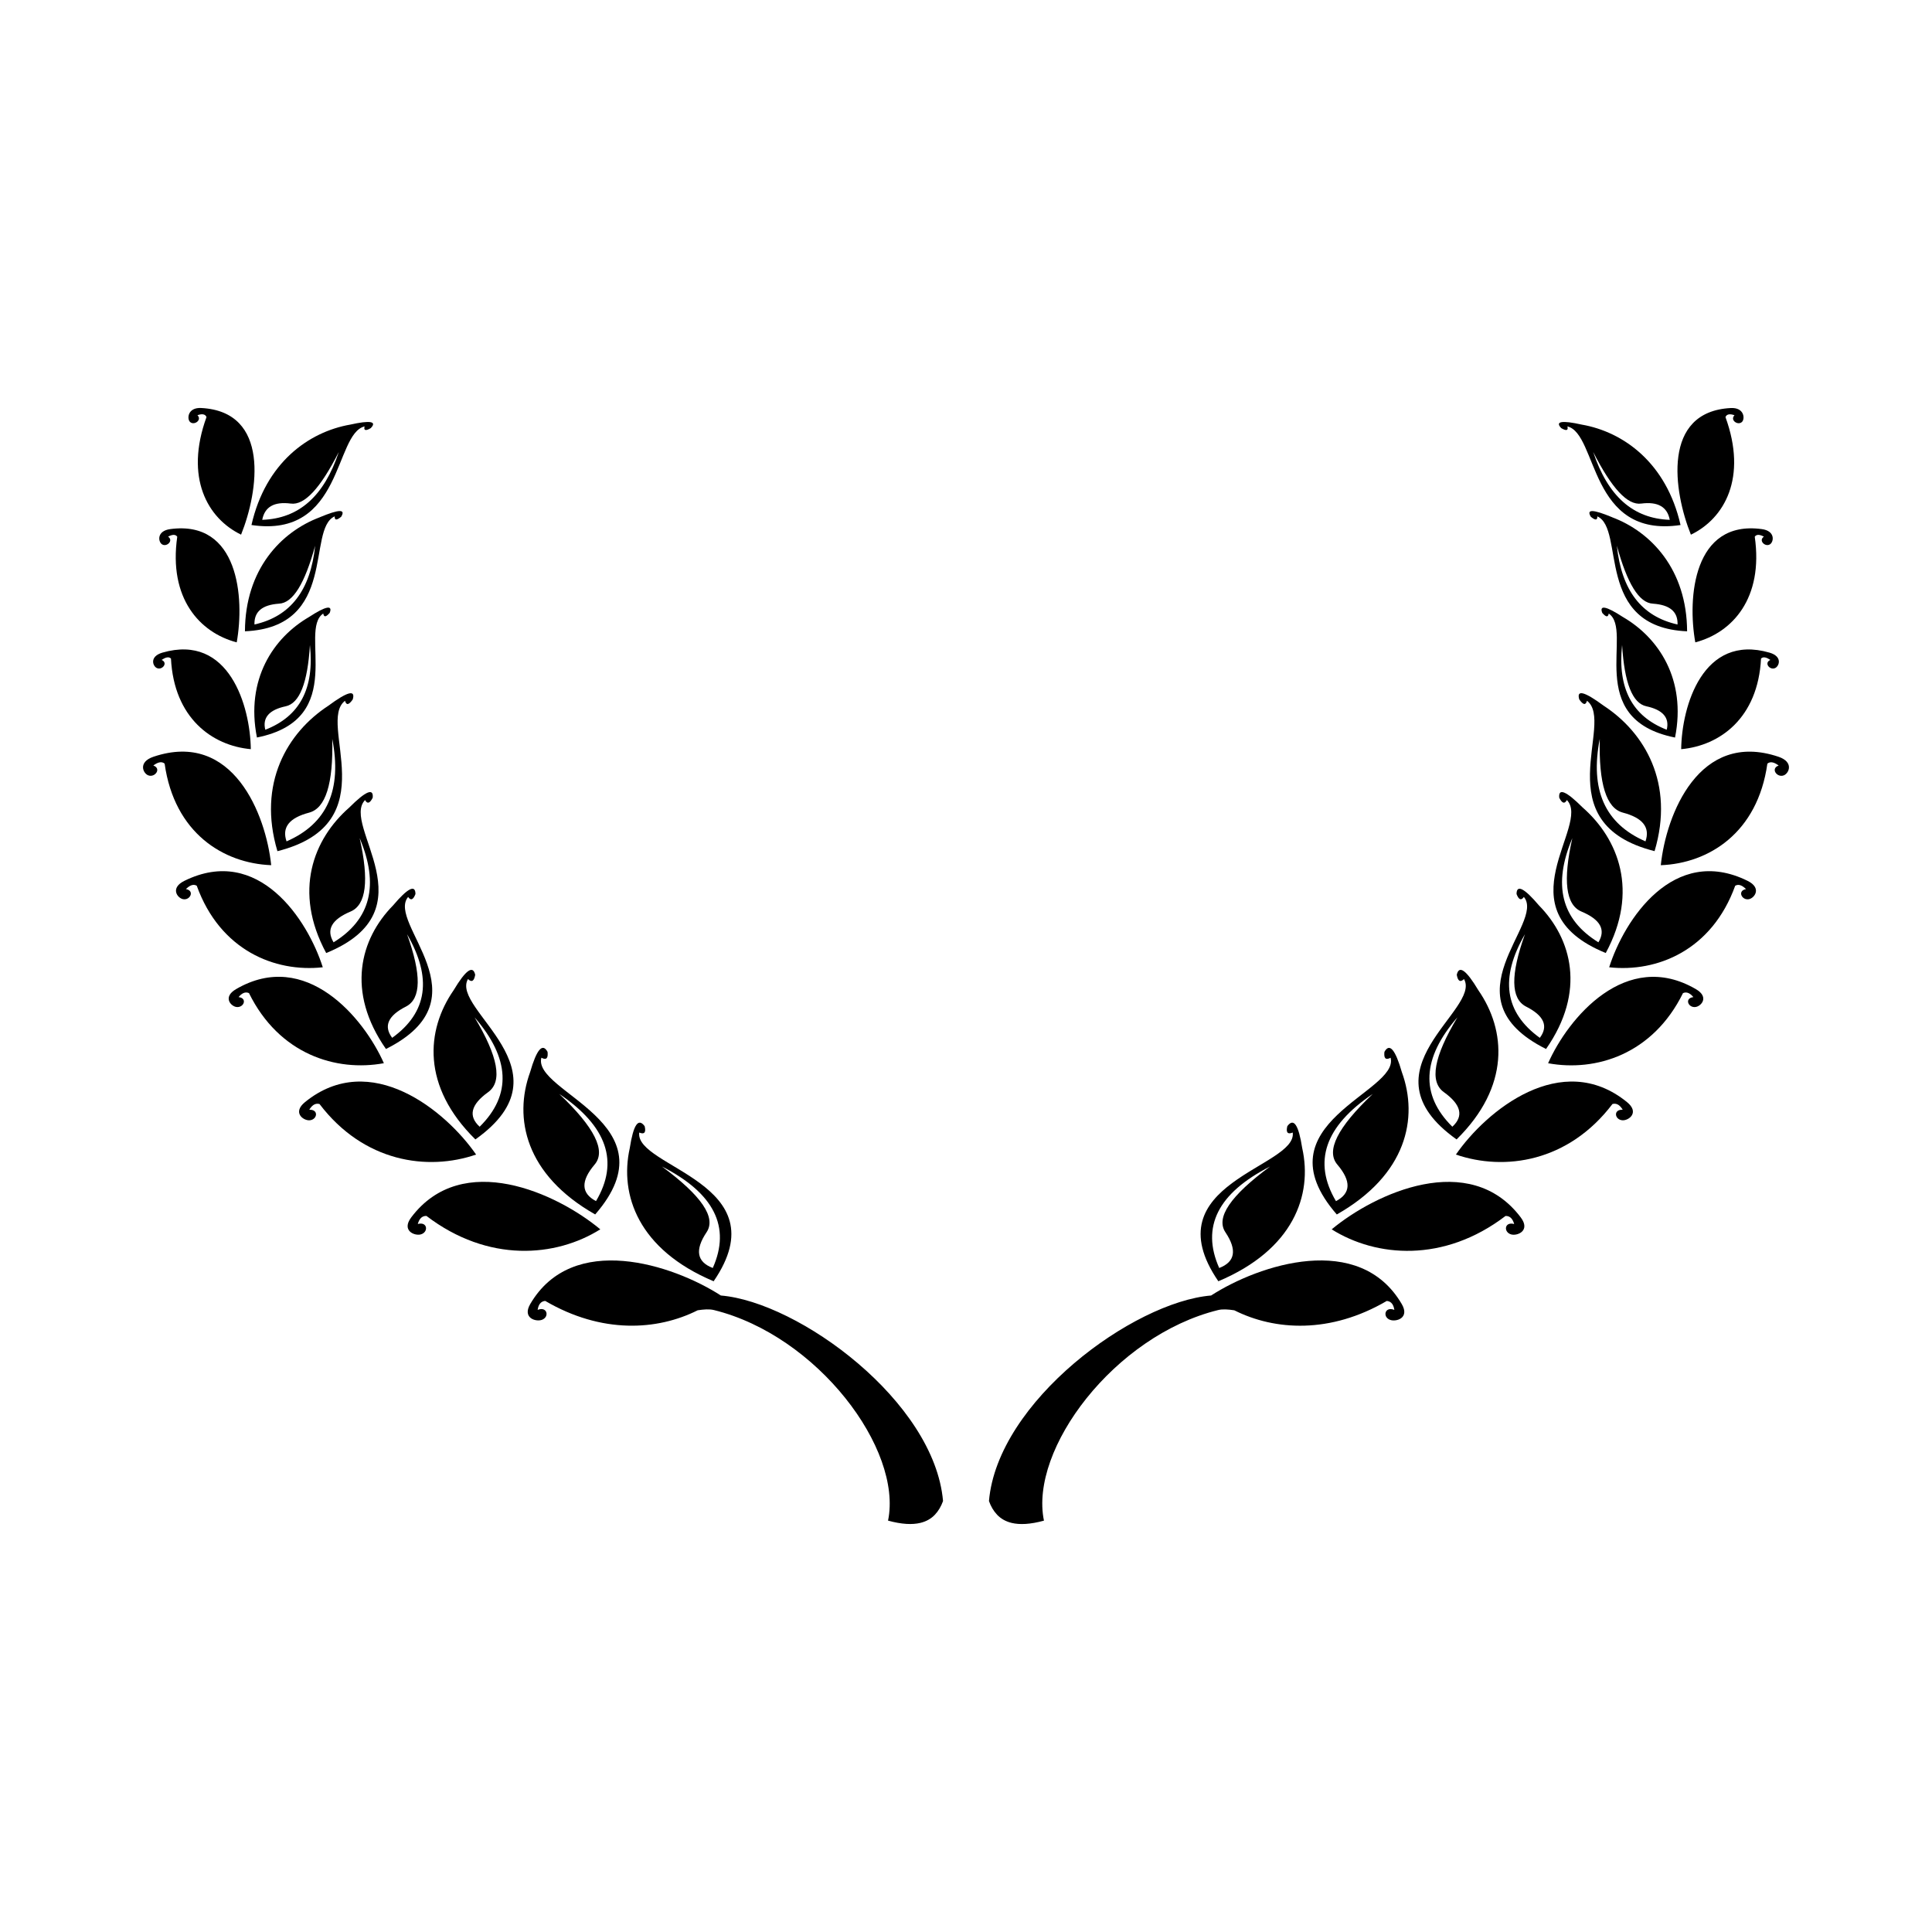
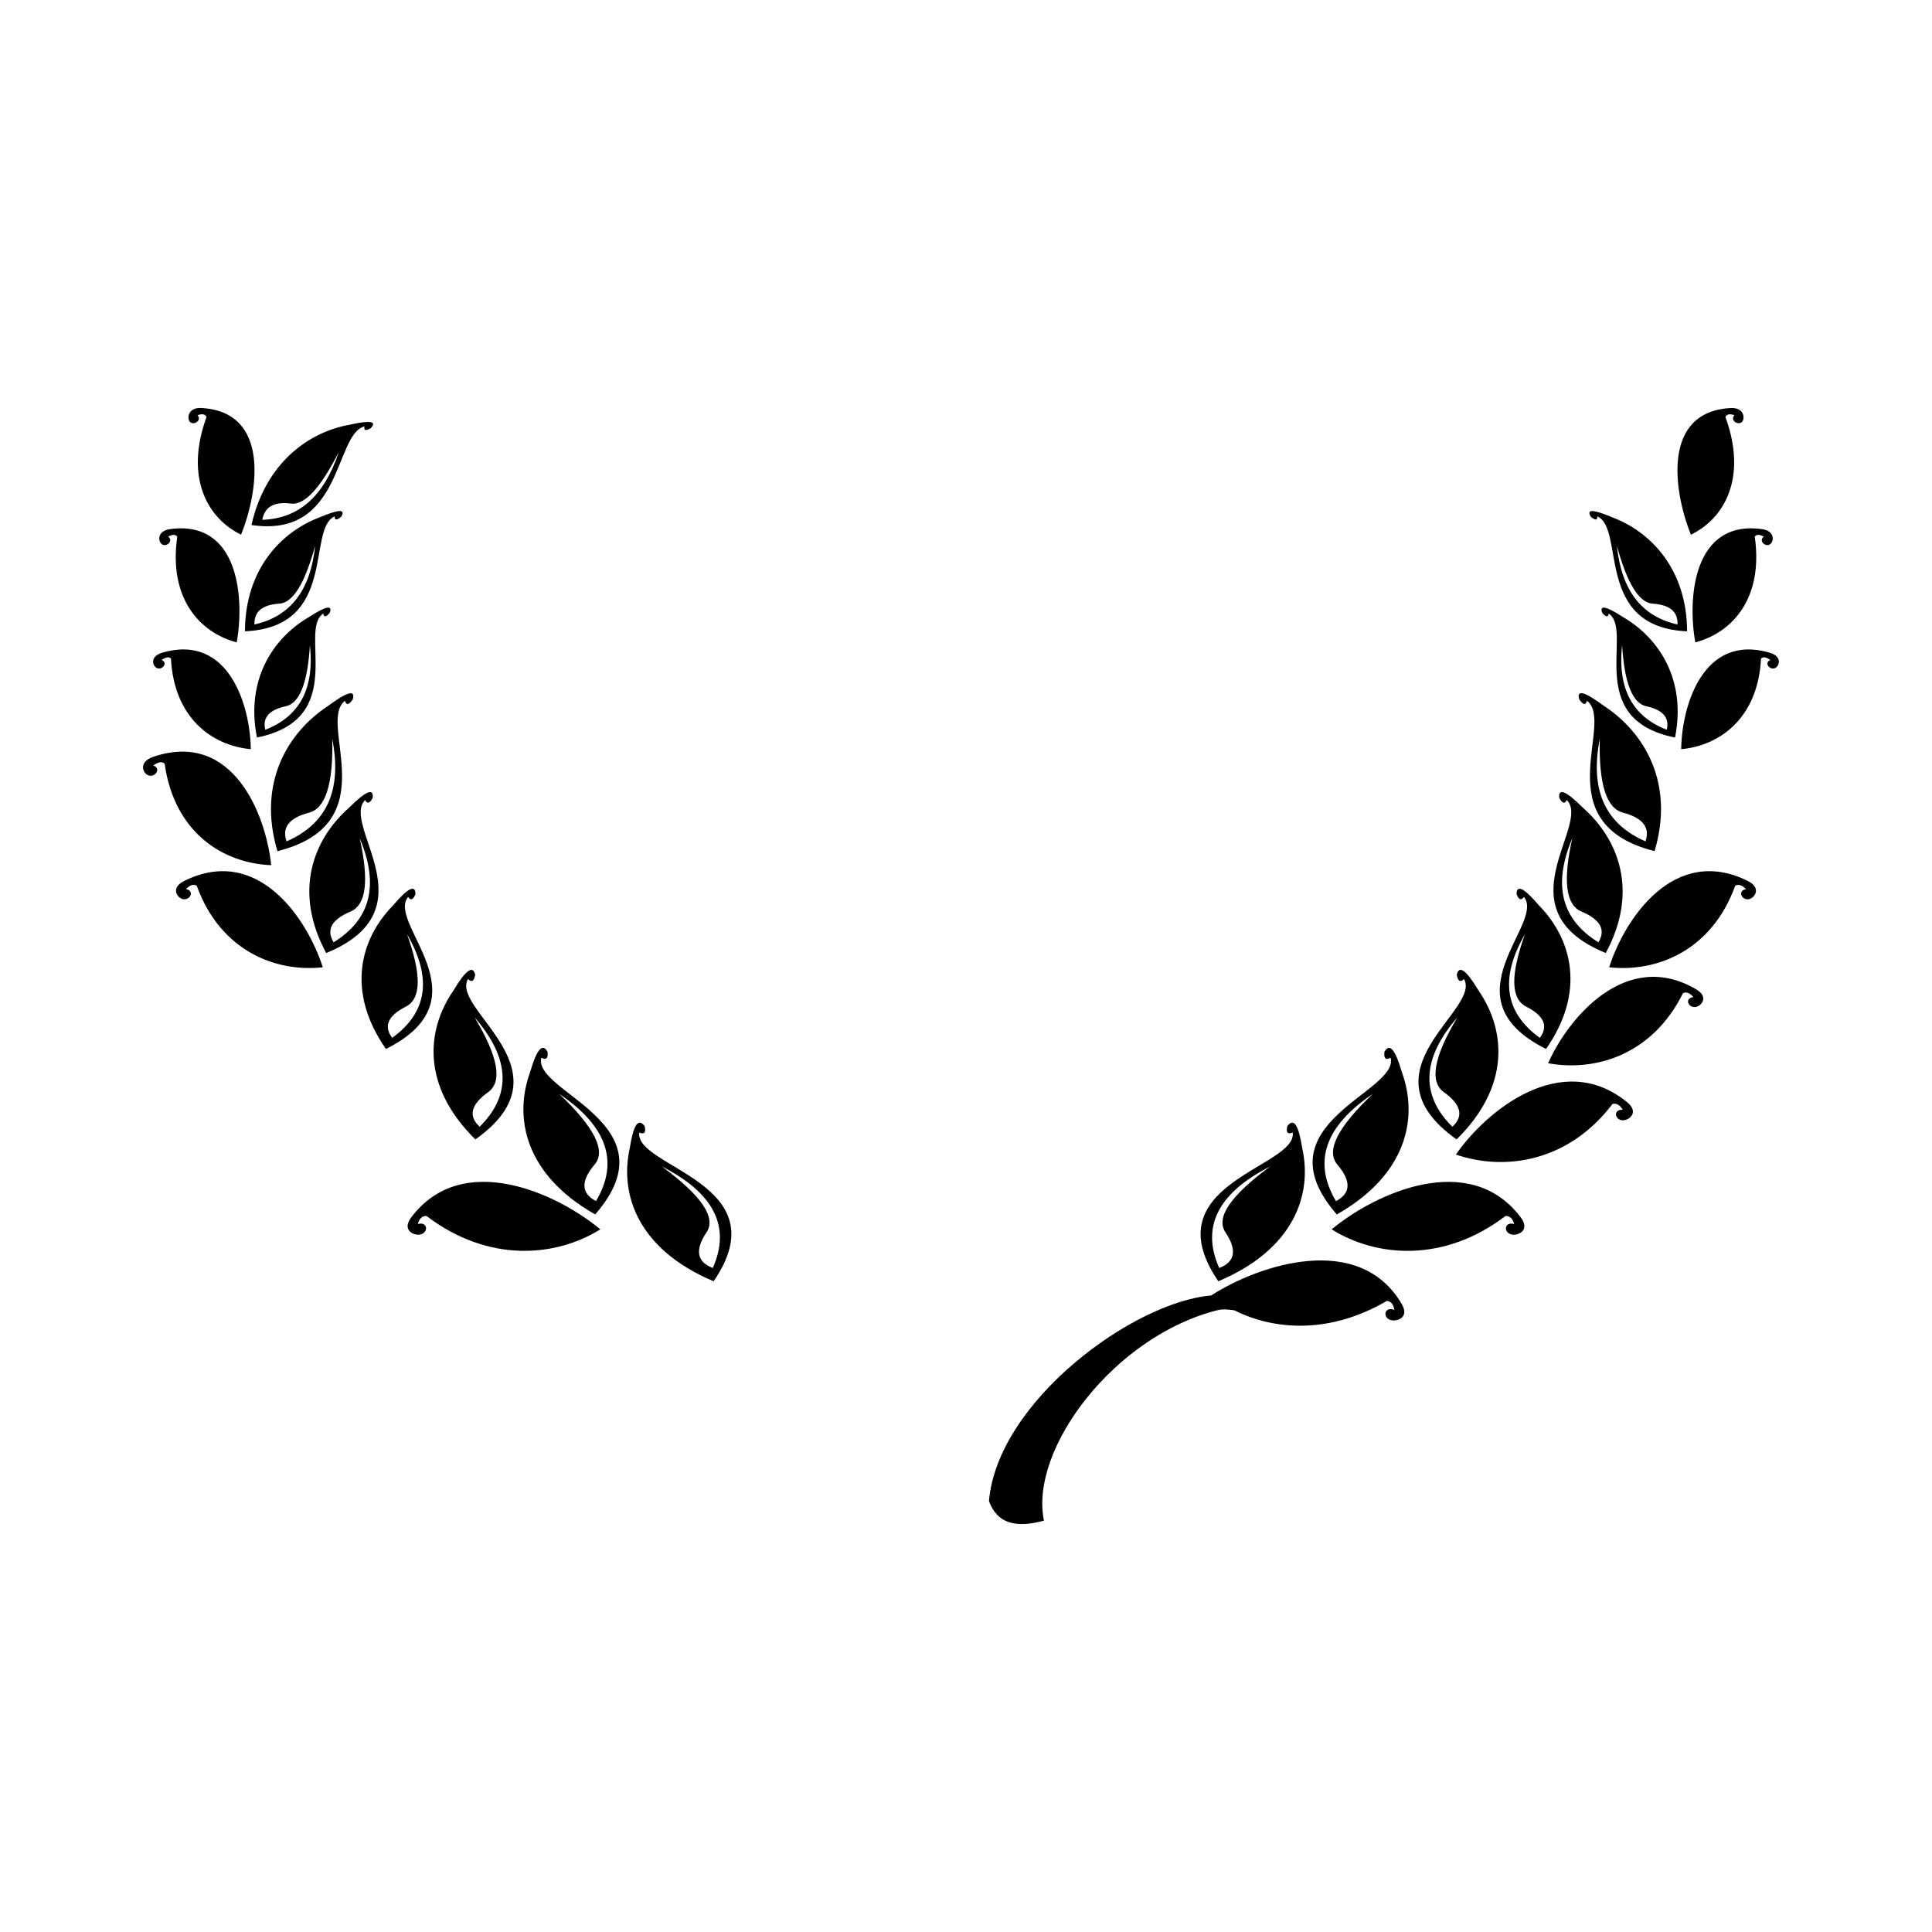
<svg xmlns="http://www.w3.org/2000/svg" fill="#000000" width="800px" height="800px" version="1.1" viewBox="144 144 512 512">
  <g>
-     <path d="m559.38 257c8.098 1.977 5.688 29.773 29.98 26.137-3.734-16.473-15.125-24.68-26.164-26.609-5.344-1.195-7.16-0.848-5.445 0.938 1.355 0.789 1.914 0.629 1.629-0.465zm19.582 20.449c4.398-0.559 6.887 0.875 7.543 4.312-9.785-0.336-16.426-6.332-20.293-17.984 4.891 9.629 9.102 14.191 12.75 13.672z" />
    <path d="m607.12 377.43c-19.617-9.68-32.688 10.348-36.672 22.91 12.707 1.391 27.215-4.481 33.398-21.609 1.004-0.59 2.016 0.055 2.867 0.887-2.394 0.434-1.098 3.062 0.789 2.672 1.484-0.316 3.457-2.969-0.383-4.859z" />
    <path d="m569.54 396.56c8.832-16.328 3.426-30.203-6.121-38.566-4.387-4.383-6.469-5.223-6.203-2.59 0.762 1.527 1.449 1.707 2.019 0.613 6.527 6.664-17.715 29.094 10.305 40.543zm-8.859-30.441c-2.523 11.219-1.758 17.707 2.43 19.457 5.004 2.109 6.504 4.812 4.484 8.148-9.859-6.082-12.141-15.223-6.914-27.605z" />
    <path d="m593.44 406.14c-18.52-10.812-33.875 7.648-39.176 19.629 12.629 2.324 27.738-2.332 35.746-18.582 1.102-0.5 2.055 0.203 2.754 1.062-2.41 0.258-1.41 2.867 0.559 2.621 1.473-0.18 3.738-2.617 0.117-4.731z" />
    <path d="m515.51 428.14c-1.738-6.031-3.281-7.828-4.625-5.379-0.191 1.719 0.332 2.254 1.637 1.547 2.434 9.168-35.309 17.367-14.258 41.539 18.559-10.531 21.66-25.566 17.246-37.707zm-7.719 5.769c-9.371 8.883-12.484 15.113-9.359 18.742 3.699 4.367 3.57 7.594-0.387 9.664-6.168-10.41-2.957-19.836 9.746-28.406z" />
    <path d="m582.48 369.56c5.344-17.941-2.59-31.402-13.469-38.527-5.129-3.785-7.269-4.336-6.492-1.688 1.039 1.5 1.703 1.605 2.051 0.363 7.609 5.824-11.477 32.453 17.91 39.852zm-14.527-29.754c-0.281 11.926 1.742 18.391 6.133 19.547 5.234 1.371 7.269 3.894 5.984 7.617-10.797-4.703-14.734-13.691-12.117-27.164z" />
-     <path d="m615.32 344.55c-21.07-7.094-29.805 15.359-31.191 28.738 12.656-0.488 25.66-8.516 28.242-26.914 0.887-0.75 2.012-0.227 2.996 0.5-2.246 0.789-0.441 3.289 1.34 2.609 1.406-0.535 2.75-3.539-1.387-4.934z" />
    <path d="m464.96 487.32c-20.645 1.727-56.594 28.059-58.875 54.469 0.492 1.391 1.203 2.625 2.16 3.637 0.977 1.027 2.254 1.777 3.844 2.16 2.152 0.52 4.953 0.395 8.57-0.598-3.926-18.934 18.695-49.039 46.16-55.809 1.195-0.297 2.676-0.18 4.289 0.066 10.762 5.406 25.457 6.266 40.406-2.484 1.359 0.125 1.828 1.219 2 2.379-2.519-1.02-3.199 1.855-1.145 2.629 1.598 0.605 5.297-0.441 3.113-4.176-11.215-19.203-37.754-10.508-50.523-2.273z" />
    <path d="m489.1 448.26c-0.961-6.16-2.242-8.105-3.945-5.82-0.414 1.688 0.086 2.254 1.43 1.691 1.258 9.27-37.562 13.359-19.711 39.414 19.93-8.387 25-22.855 22.227-35.285zm-8.516 4.879c-10.504 7.738-14.461 13.539-11.824 17.441 3.133 4.691 2.559 7.84-1.656 9.453-4.852-10.875-0.352-19.852 13.48-26.895z" />
    <path d="m553.72 421.99c10.637-15.242 6.828-29.172-1.879-38.043-3.894-4.606-5.93-5.621-5.941-3.019 0.594 1.543 1.238 1.793 1.941 0.766 5.848 6.996-21.184 26.781 5.879 40.297zm-5.336-11.258c4.797 2.418 6.019 5.203 3.684 8.305-9.359-6.746-10.645-15.863-3.941-27.457-3.859 10.727-3.766 17.047 0.258 19.152z" />
    <path d="m589.53 342.54c10.281-0.934 20.363-8.273 21.16-24.016 0.648-0.629 1.582-0.23 2.481 0.367-1.789 0.762-0.16 2.805 1.258 2.152 1.094-0.504 2.031-3.074-1.496-4.09-17.664-5.102-23.25 14.203-23.402 25.586z" />
    <path d="m601.27 254.54c0.336-0.918 1.371-0.867 2.394-0.492-1.309 1.309 0.984 2.84 2.016 1.727 0.785-0.848 0.57-3.828-3.019-3.641-18.309 0.957-15.184 22.059-10.555 33.562 8.938-4.328 14.988-15.121 9.164-31.156z" />
    <path d="m574.11 307.53c-4.504-2.938-6.324-3.254-5.492-1.102 0.996 1.129 1.523 1.219 1.715 0.172 6.746 4.527-6.953 27.941 17.566 32.859 3.066-15.41-4.34-26.445-13.789-31.93zm11.59 29.855c-9.148-3.547-13.062-10.953-11.828-22.461 0.605 10.066 2.746 15.461 6.418 16.246 4.383 0.938 6.195 3.035 5.41 6.215z" />
    <path d="m530.01 445.96c14.305-14.07 13.082-28.98 5.769-39.535-3.211-5.371-5.129-6.727-5.719-4.098 0.297 1.719 0.938 2.074 1.914 1.133 4.715 8.137-27.832 24.121-1.965 42.5zm-3.379-12.535c4.59 3.289 5.332 6.359 2.254 9.168-8.539-8.445-8.062-18.137 1.344-28.988-6.258 10.441-7.453 17.035-3.598 19.82z" />
    <path d="m571.21 281.07-0.016-0.016c-5.047-2.09-6.852-2.176-5.606-0.102 1.219 0.996 1.762 0.941 1.715-0.109 7.527 3.352-0.961 29.387 23.797 30.461-0.066-16.355-9.52-26.355-19.891-30.234zm1.27 7.551c2.75 10.016 5.875 15.195 9.598 15.359 4.438 0.316 6.602 2.117 6.488 5.516-9.566-2.137-14.84-9.059-16.086-20.875z" />
    <path d="m593.27 314.23c9.82-2.574 18.098-11.672 15.758-27.992 0.5-0.77 1.496-0.527 2.422-0.02-1.543 1.043 0.406 2.875 1.652 2.004 1.004-0.699 1.379-3.523-2.203-4.004-18.168-2.469-19.746 18.23-17.629 30.012z" />
    <path d="m529.83 449.97c12.863 4.422 29.781 2.031 41.492-13.402 1.281-0.332 2.106 0.527 2.711 1.523-2.629-0.117-2.106 2.746 0.016 2.797 1.641 0.039 4.5-2.086 1.102-4.836-17.332-14.066-37.301 2.305-45.32 13.918z" />
    <path d="m496.91 469.79c11.77 7.379 29.684 8.953 46.074-3.551 1.359-0.039 1.969 1.02 2.289 2.141-2.625-0.719-2.891 2.207-0.75 2.766 1.621 0.422 5.144-1.004 2.492-4.519-13.547-17.969-38.613-6.402-50.105 3.164z" />
    <path d="m240.62 257c-0.289 1.098 0.273 1.254 1.629 0.465 1.715-1.785-0.102-2.133-5.445-0.938-11.039 1.93-22.43 10.137-26.164 26.609 24.293 3.633 21.891-24.16 29.98-26.137zm-19.582 20.449c3.648 0.52 7.863-4.047 12.75-13.672-3.871 11.652-10.516 17.645-20.293 17.984 0.656-3.438 3.144-4.871 7.543-4.312z" />
    <path d="m229.54 400.34c-3.984-12.559-17.051-32.59-36.672-22.91-3.84 1.895-1.867 4.543-0.383 4.856 1.891 0.398 3.188-2.238 0.789-2.672 0.852-0.832 1.863-1.477 2.867-0.887 6.184 17.133 20.695 23.004 33.398 21.613z" />
    <path d="m240.75 356.02c0.57 1.094 1.258 0.91 2.019-0.613 0.266-2.637-1.812-1.797-6.203 2.59-9.547 8.359-14.949 22.238-6.121 38.566 28.027-11.453 3.785-33.883 10.305-40.543zm-8.348 37.703c-2.019-3.336-0.52-6.035 4.484-8.148 4.18-1.75 4.953-8.238 2.43-19.457 5.223 12.383 2.941 21.523-6.914 27.605z" />
-     <path d="m245.73 425.76c-5.297-11.98-20.656-30.441-39.176-19.629-3.621 2.117-1.355 4.555 0.117 4.734 1.965 0.246 2.961-2.363 0.559-2.621 0.699-0.863 1.652-1.562 2.754-1.062 8.008 16.246 23.121 20.902 35.746 18.578z" />
    <path d="m301.73 465.84c21.043-24.172-16.695-32.363-14.258-41.539 1.305 0.707 1.828 0.172 1.637-1.547-1.34-2.449-2.887-0.656-4.625 5.379-4.41 12.145-1.312 27.18 17.246 37.707zm0.219-3.535c-3.961-2.07-4.082-5.297-0.387-9.664 3.129-3.629 0.012-9.859-9.359-18.742 12.703 8.578 15.918 18.004 9.746 28.406z" />
    <path d="m235.43 329.72c0.348 1.238 1.012 1.133 2.051-0.363 0.777-2.648-1.367-2.098-6.492 1.688-10.879 7.125-18.812 20.582-13.469 38.527 29.387-7.406 10.297-34.035 17.91-39.852zm-9.512 29.637c4.387-1.16 6.414-7.621 6.133-19.547 2.621 13.473-1.32 22.461-12.113 27.164-1.297-3.723 0.742-6.246 5.981-7.617z" />
    <path d="m215.87 373.28c-1.387-13.371-10.121-35.832-31.191-28.738-4.141 1.395-2.793 4.398-1.387 4.934 1.785 0.68 3.586-1.82 1.34-2.609 0.984-0.73 2.109-1.254 2.996-0.5 2.582 18.406 15.586 26.426 28.242 26.914z" />
-     <path d="m335.03 487.32c-12.773-8.23-39.309-16.922-50.512 2.266-2.176 3.734 1.523 4.777 3.113 4.176 2.055-0.777 1.375-3.648-1.145-2.629 0.168-1.152 0.641-2.254 2-2.379 14.949 8.75 29.645 7.891 40.406 2.484 1.613-0.242 3.094-0.359 4.289-0.066 27.457 6.769 50.082 36.879 46.16 55.809 3.617 0.992 6.418 1.117 8.57 0.598 1.594-0.383 2.867-1.133 3.844-2.16 0.957-1.012 1.668-2.242 2.16-3.637-2.293-26.406-38.238-52.734-58.887-54.461z" />
    <path d="m333.12 483.55c17.855-26.051-20.969-30.145-19.711-39.414 1.344 0.559 1.844-0.004 1.43-1.691-1.703-2.289-2.984-0.344-3.945 5.82-2.766 12.426 2.301 26.895 22.227 35.285zm-0.227-3.523c-4.223-1.605-4.793-4.762-1.656-9.453 2.637-3.906-1.32-9.703-11.824-17.441 13.832 7.051 18.332 16.027 13.48 26.895z" />
    <path d="m246.28 421.99c27.059-13.512 0.031-33.301 5.879-40.293 0.699 1.031 1.344 0.777 1.941-0.766-0.012-2.606-2.039-1.586-5.941 3.019-8.707 8.871-12.516 22.797-1.879 38.039zm5.336-11.258c4.019-2.106 4.117-8.422 0.258-19.156 6.707 11.586 5.422 20.711-3.941 27.457-2.344-3.094-1.113-5.883 3.684-8.301z" />
    <path d="m185.57 321.04c1.426 0.656 3.055-1.391 1.258-2.152 0.898-0.594 1.828-0.996 2.481-0.367 0.797 15.742 10.883 23.086 21.16 24.016-0.152-11.383-5.738-30.688-23.406-25.59-3.523 1.02-2.586 3.59-1.492 4.094z" />
    <path d="m196.33 254.04c1.023-0.379 2.051-0.422 2.394 0.492-5.82 16.035 0.23 26.828 9.164 31.156 4.629-11.508 7.754-32.605-10.555-33.562-3.586-0.188-3.805 2.797-3.019 3.641 1.035 1.117 3.328-0.414 2.016-1.727z" />
    <path d="m229.66 306.59c0.191 1.047 0.719 0.957 1.715-0.172 0.836-2.152-0.984-1.828-5.492 1.102-9.445 5.492-16.852 16.52-13.793 31.926 24.527-4.914 10.828-28.328 17.57-32.855zm-9.945 24.586c3.672-0.785 5.812-6.184 6.418-16.246 1.23 11.508-2.68 18.914-11.828 22.461-0.793-3.188 1.02-5.285 5.41-6.215z" />
    <path d="m268.02 403.46c0.977 0.941 1.617 0.586 1.914-1.133-0.594-2.629-2.508-1.273-5.719 4.098-7.316 10.555-8.535 25.461 5.769 39.535 25.867-18.383-6.68-34.367-1.965-42.5zm1.75 10.148c9.406 10.852 9.883 20.547 1.344 28.988-3.082-2.812-2.344-5.879 2.254-9.168 3.852-2.793 2.66-9.387-3.598-19.82z" />
    <path d="m232.7 280.84c-0.055 1.055 0.492 1.109 1.715 0.109 1.246-2.074-0.559-1.996-5.606 0.102l-0.016 0.016c-10.367 3.879-19.824 13.879-19.879 30.234 24.75-1.074 16.262-27.113 23.785-30.461zm-21.266 28.656c-0.109-3.402 2.051-5.203 6.488-5.516 3.723-0.168 6.848-5.344 9.598-15.359-1.246 11.812-6.519 18.734-16.086 20.875z" />
    <path d="m188.55 286.22c0.922-0.504 1.926-0.75 2.422 0.02-2.344 16.32 5.941 25.414 15.758 27.992 2.117-11.777 0.539-32.48-17.633-30.012-3.582 0.488-3.199 3.305-2.203 4.004 1.246 0.879 3.195-0.961 1.656-2.004z" />
-     <path d="m270.17 449.97c-8.02-11.613-27.992-27.98-45.324-13.914-3.391 2.75-0.539 4.875 1.102 4.836 2.121-0.051 2.648-2.91 0.016-2.797 0.605-0.992 1.426-1.855 2.711-1.523 11.715 15.422 28.633 17.82 41.496 13.398z" />
    <path d="m252.98 466.62c-2.648 3.516 0.871 4.941 2.492 4.519 2.141-0.555 1.875-3.488-0.75-2.766 0.316-1.125 0.926-2.18 2.289-2.141 16.391 12.504 34.305 10.934 46.074 3.551-11.492-9.566-36.559-21.133-50.105-3.164z" />
  </g>
</svg>